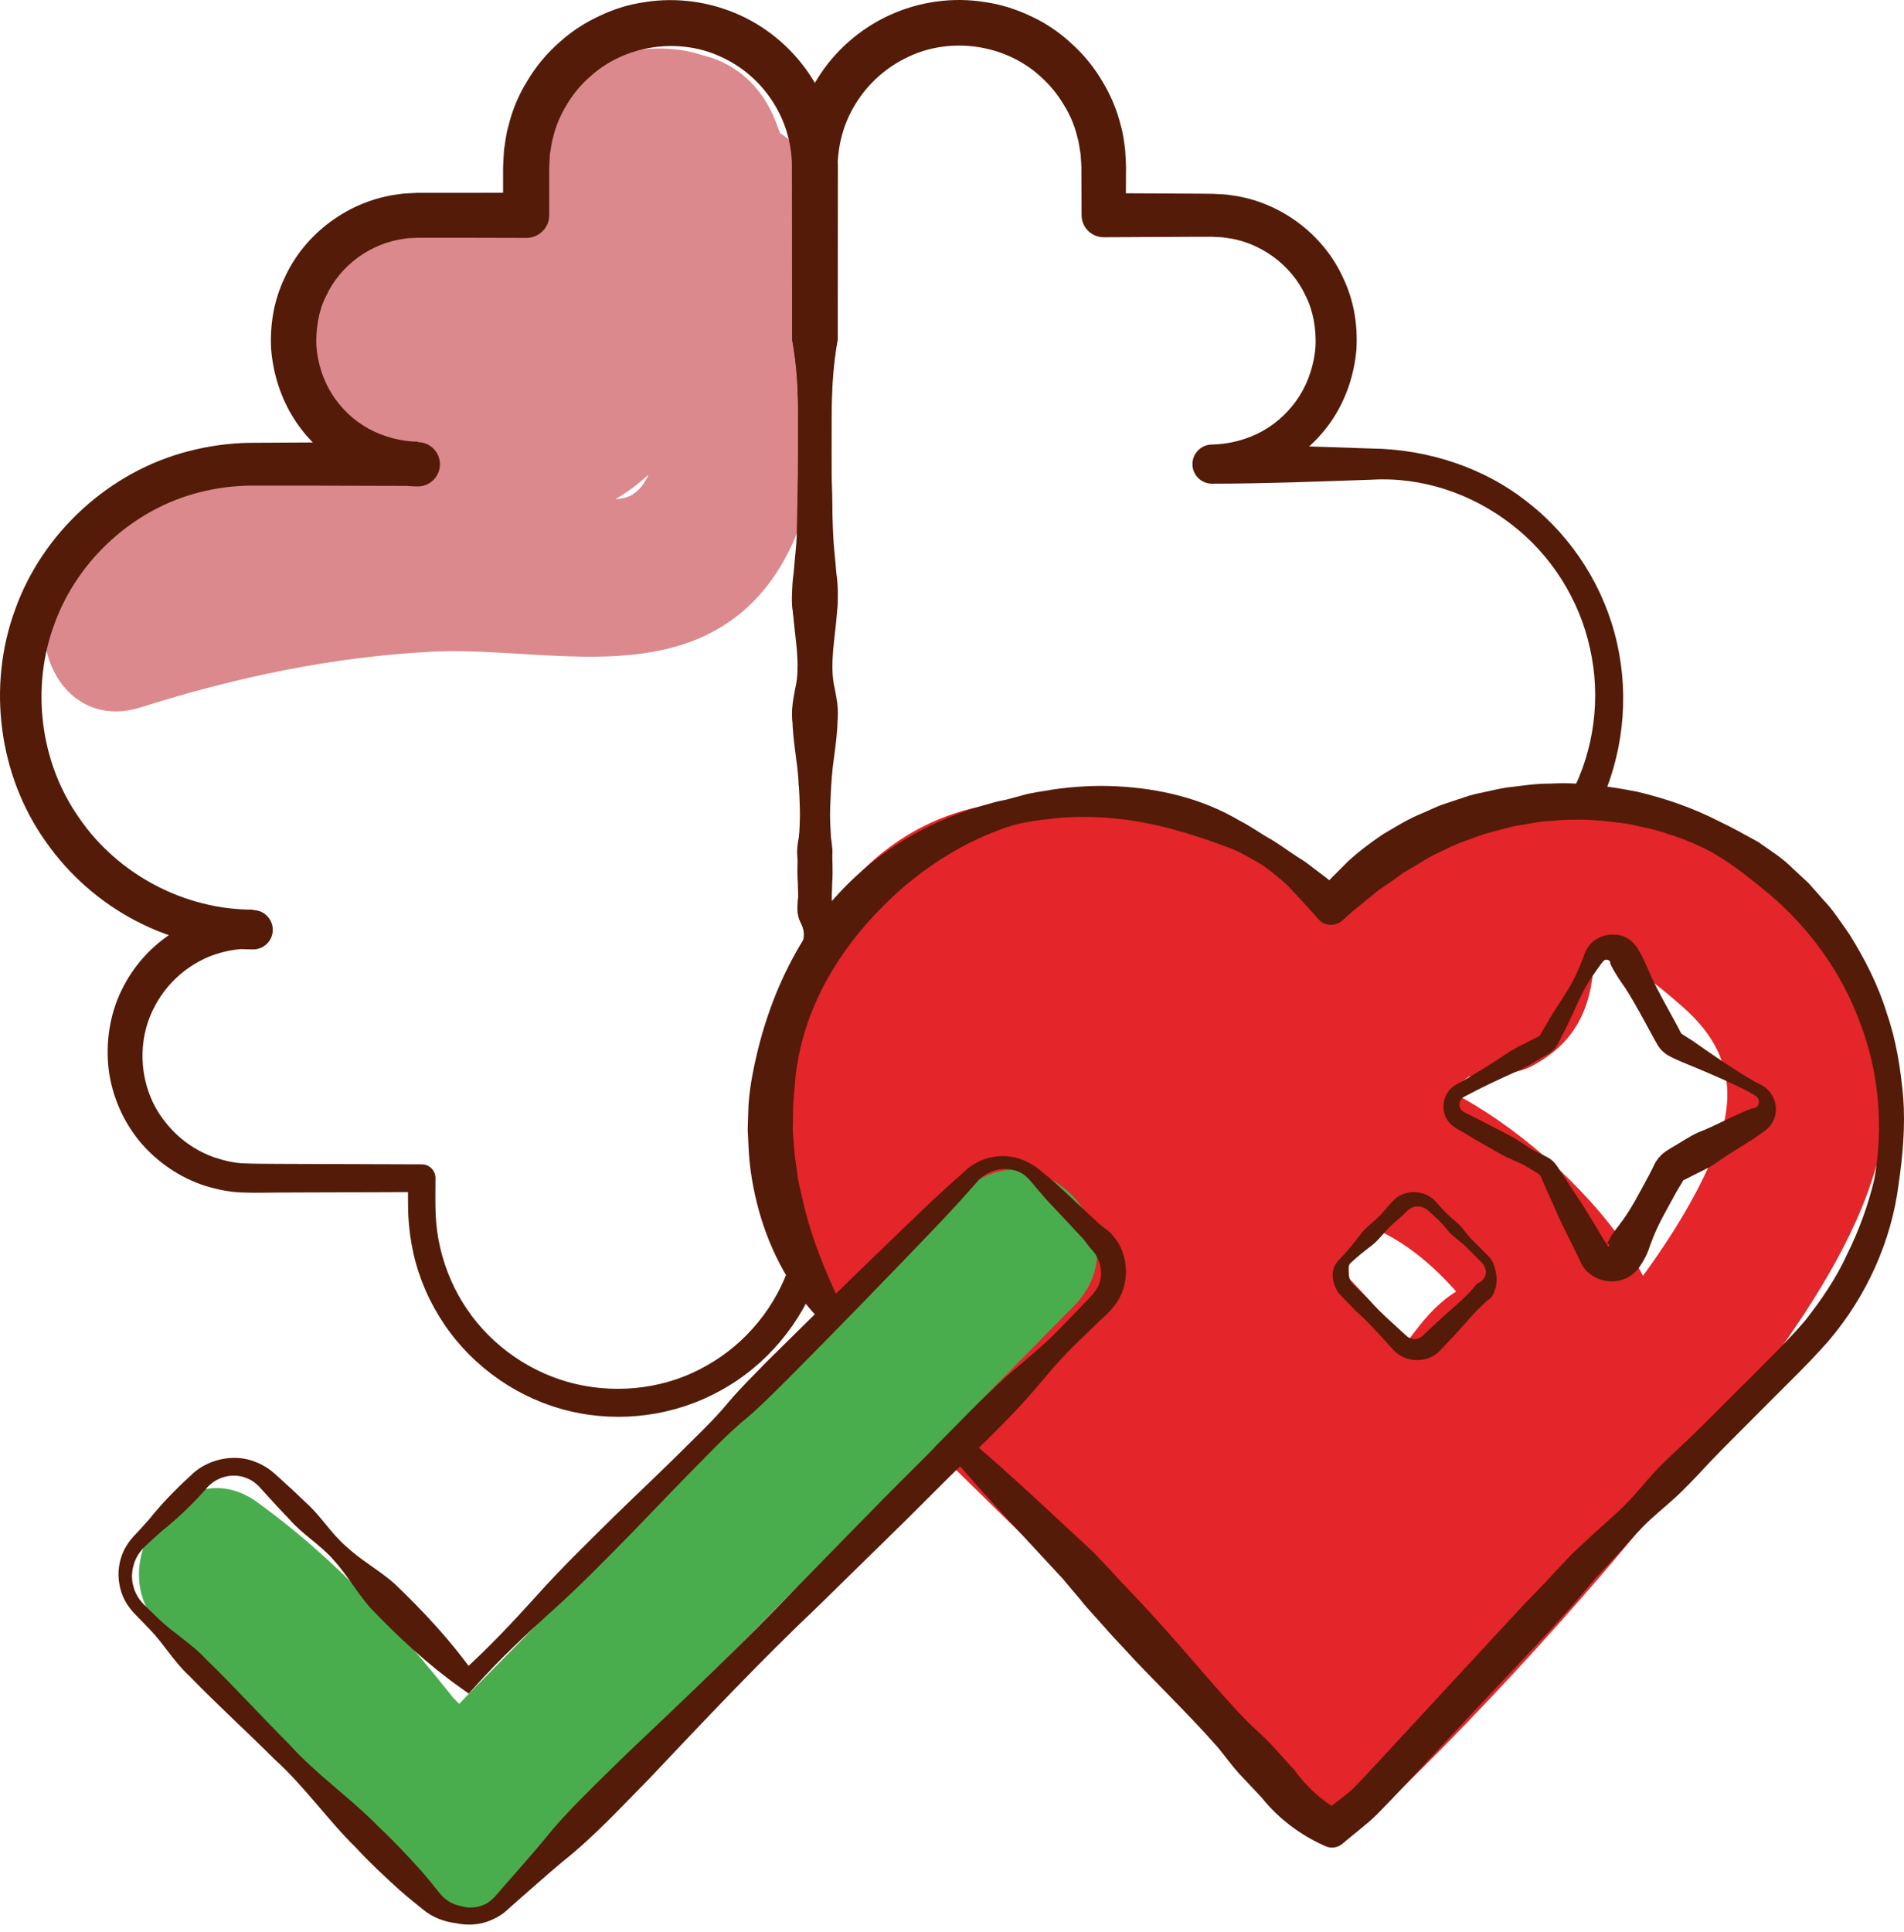
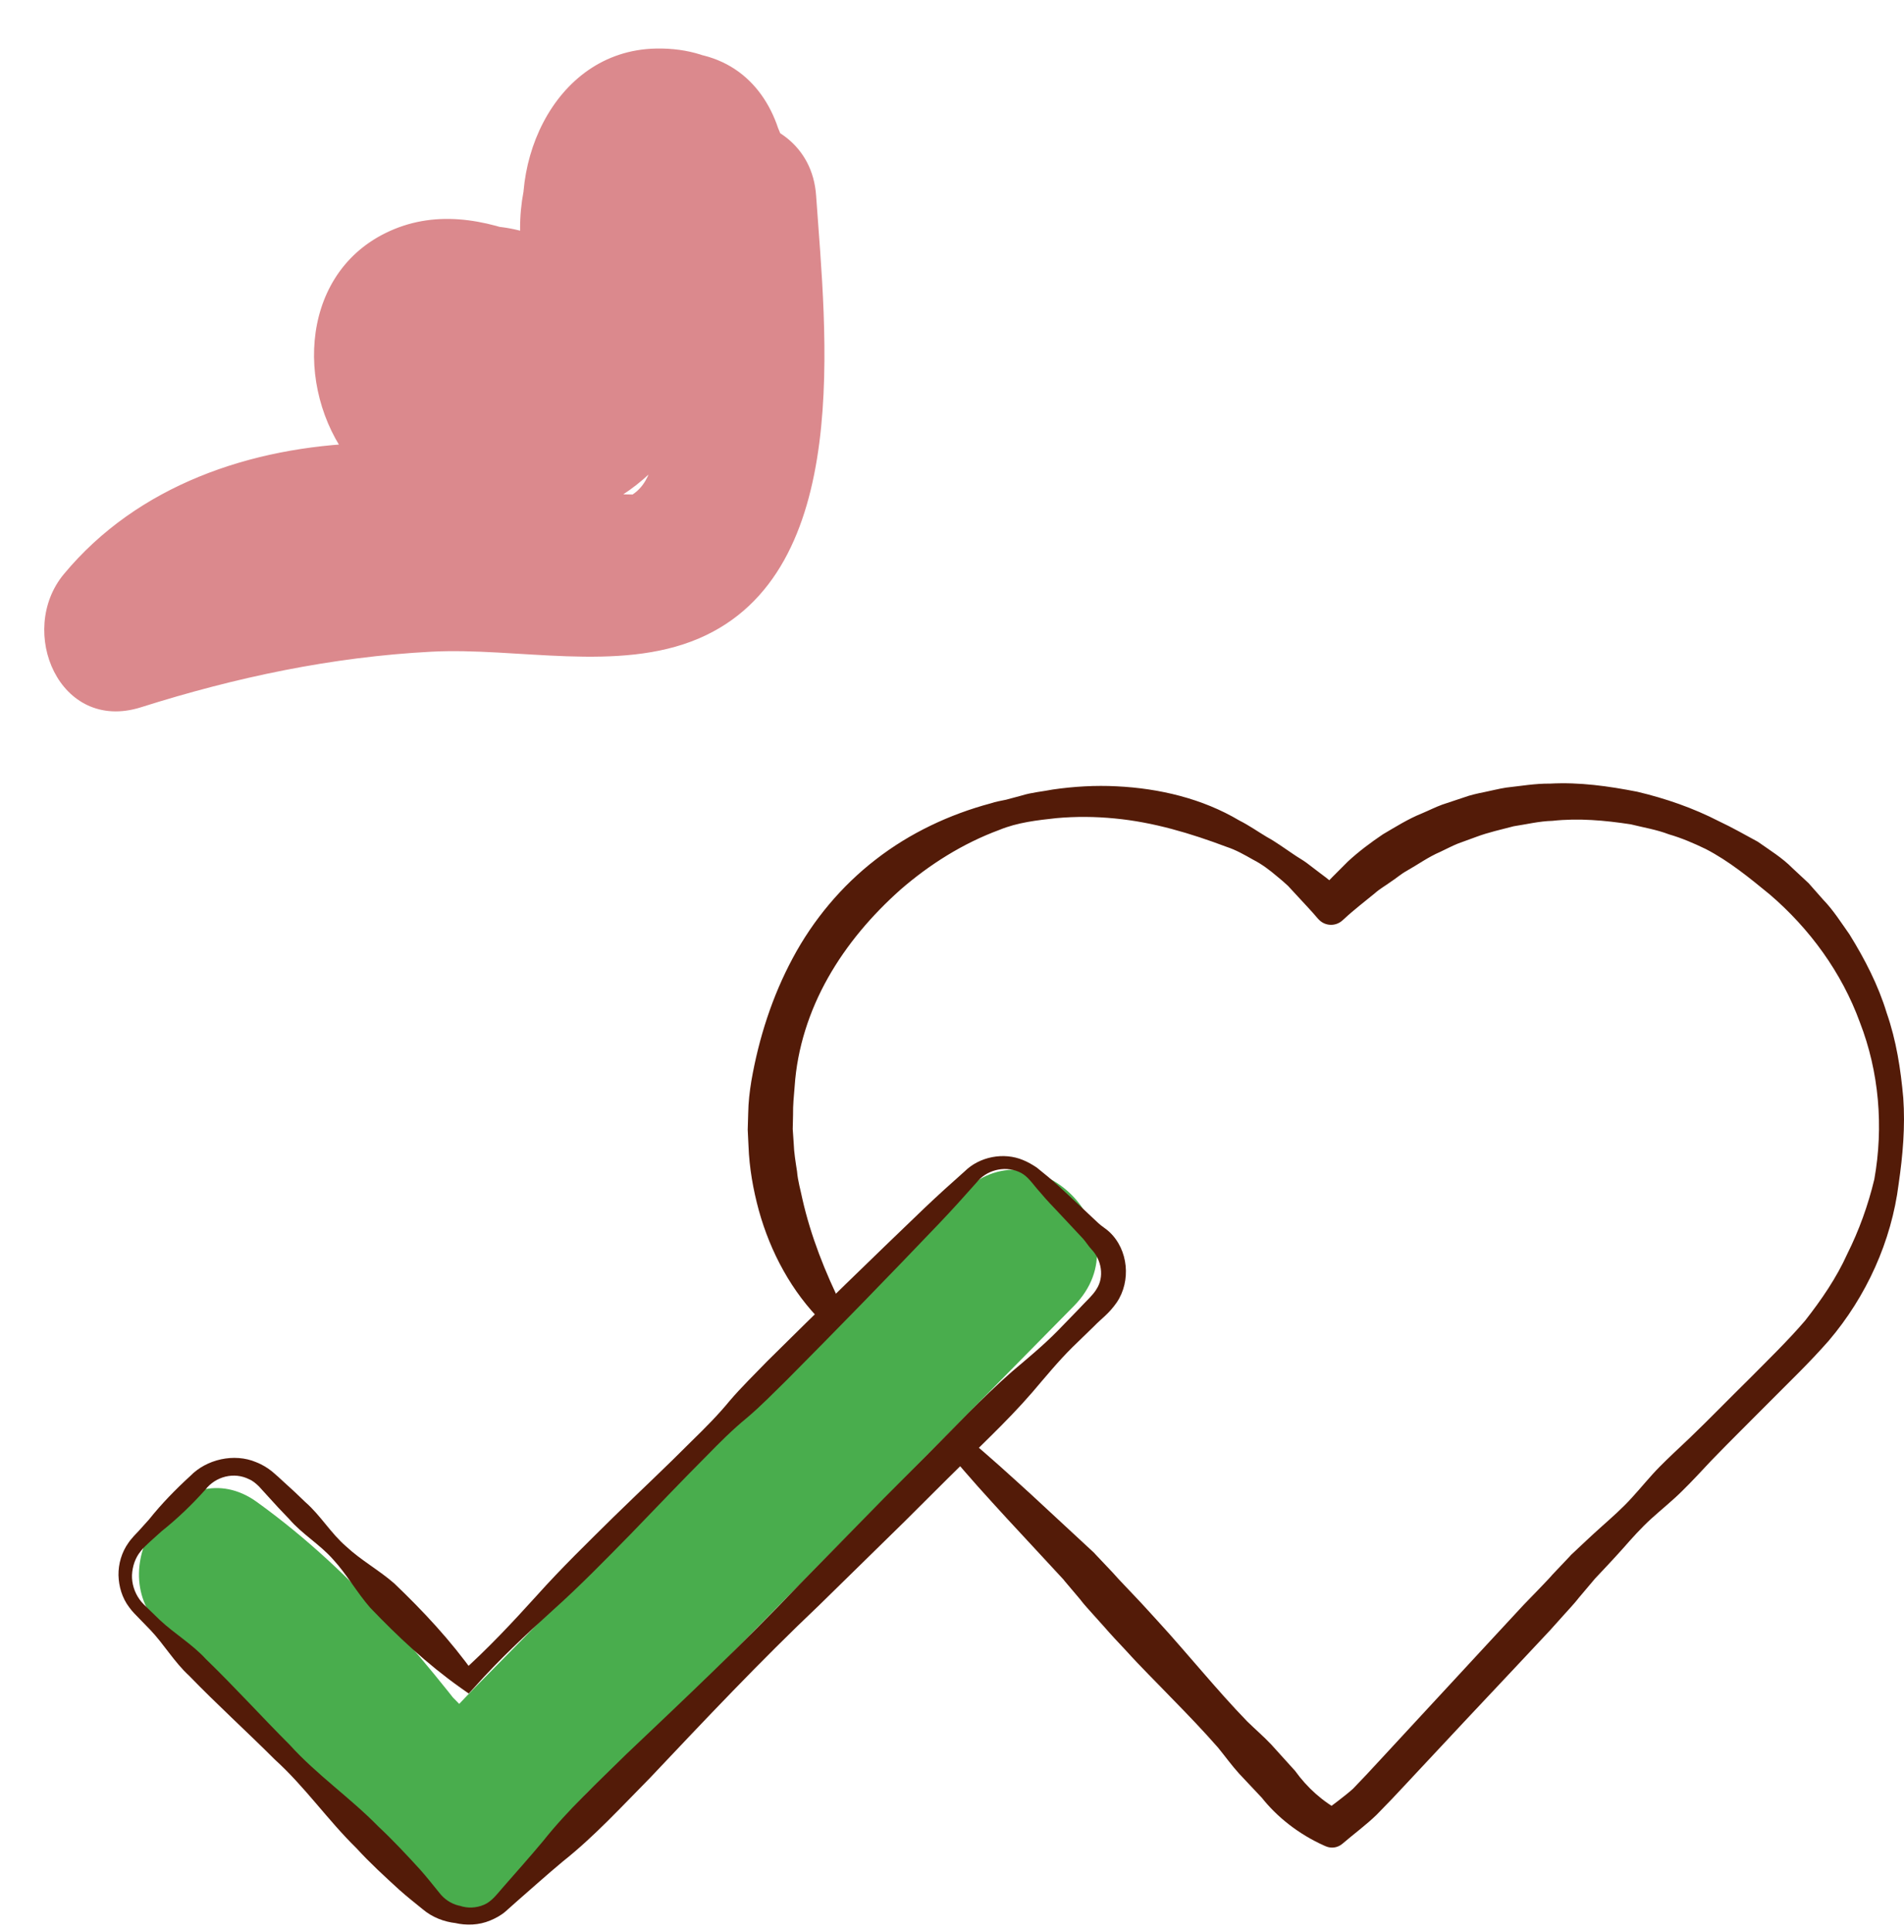
<svg xmlns="http://www.w3.org/2000/svg" width="137" height="139" viewBox="0 0 137 139" fill="none">
-   <path d="M93.628 64.447C87.803 58.141 78.086 56.081 69.869 58.164C60.37 60.579 55.906 70.169 54.865 79.211C53.743 88.962 59.374 96.424 65.955 102.936C74.756 111.645 83.694 120.217 92.564 128.858C94.796 131.033 98.424 131.055 100.655 128.858C109.639 120.034 117.914 110.592 125.502 100.555C132.105 91.823 139.911 80.39 133.41 69.345C121.336 48.836 93.411 56.356 86.544 76.716C85.148 80.847 89.554 84.968 93.582 83.754C94.91 83.171 96.283 83.056 97.68 83.377C99.511 83.537 101.834 82.209 102.624 80.538C103.15 79.417 103.505 78.375 104.466 77.826C105.84 77.036 108.472 77.597 110.166 76.716C113.302 75.068 114.503 72.596 114.687 69.151C114.938 64.356 109.742 62.639 106.08 64.207C98.584 67.423 92.713 72.619 88.135 79.314C85.285 83.468 90 89.11 94.601 87.726C95.276 87.52 95.951 87.314 96.627 87.108C94.773 83.915 92.919 80.733 91.065 77.54C84.576 83.354 78.945 89.854 73.955 96.996C77.251 98.919 80.547 100.841 83.832 102.775C87.231 96.023 92.278 90.198 96.844 84.212C100.381 79.577 93.582 73.42 89.016 76.384C82.802 80.401 77.136 85.059 72.078 90.461C75.271 92.315 78.453 94.169 81.646 96.023C83.751 89.934 89.234 84.258 92.953 79.05C97.085 73.271 88.615 68.521 83.969 72.115C78.212 76.556 72.467 81.008 66.71 85.448C69.709 87.76 72.707 90.072 75.694 92.384C78.876 85.906 84.175 80.779 88.924 75.434C93.937 69.78 86.544 62.925 80.833 67.343C75.328 71.6 69.812 75.857 64.307 80.115C67.305 82.427 70.304 84.739 73.291 87.05C76.644 81.488 80.799 76.636 85.079 71.783C89.359 66.953 84.026 59.675 78.144 62.799C72.375 65.866 67.076 69.471 61.961 73.523C65.222 74.873 68.473 76.224 71.734 77.574C71.769 76.132 71.654 75.079 71.105 73.74C68.393 67.114 57.68 69.632 60.072 76.784C65.497 93.036 76.77 104.675 89.165 115.994C94.166 120.561 100.781 114.873 98.149 109.059C95.299 102.764 91.717 97.133 87.494 91.674C83.236 86.169 76.015 93.185 78.51 98.61C81.634 105.408 85.308 111.817 89.588 117.94C93.251 123.17 101.559 120.08 100.049 113.534C98.172 105.408 95.196 97.694 91.225 90.358C88.226 92.67 85.228 94.982 82.241 97.293C87.105 101.894 91.648 106.758 95.917 111.92C100.026 116.887 108.621 110.318 104.901 104.984C101.182 99.651 97.462 94.318 93.743 88.985C90.744 91.296 87.746 93.608 84.759 95.92C90.229 100.91 94.819 106.403 98.664 112.732C100.415 115.616 105.245 116.83 107.648 113.888C110.635 110.249 113.863 107.033 117.513 104.069C121.908 100.498 117.182 92.59 111.951 94.501C109.216 95.508 106.481 96.504 103.745 97.511C105.897 100.315 108.049 103.119 110.212 105.923C111.242 104.183 112.283 102.856 113.737 101.448C118.383 96.927 112.409 89.122 106.801 92.464C105.611 93.173 104.421 93.883 103.23 94.593C105.84 97.202 108.449 99.811 111.059 102.421C109.376 102.787 109.147 102.993 110.395 103.039C110.841 103.107 111.287 103.165 111.734 103.187C113.039 103.199 114.034 102.981 115.202 102.455C117.285 101.517 118.784 99.846 119.264 97.545C120.294 92.555 115.076 86.741 111.665 83.651C107.934 80.275 103.013 77.128 97.966 76.315C91.408 75.262 88.089 81.248 85.514 86.329C82.573 92.12 89.6 97.717 94.498 93.265C96.352 91.582 98.206 89.9 100.06 88.206C105.519 83.239 97.405 75.171 91.969 80.115C90.115 81.797 88.261 83.48 86.407 85.174C89.405 87.485 92.404 89.797 95.391 92.109C96.524 89.866 97.634 87.588 99.557 85.917C98.206 86.478 96.856 87.039 95.505 87.588C101.434 87.829 106.435 94.135 108.781 98.907C108.587 97.442 108.392 95.966 108.209 94.501C108.094 94.833 107.969 95.176 107.854 95.508C108.735 94.364 109.605 93.231 110.486 92.086C112.924 90.987 106.996 91.903 106.206 92.201C103.894 93.059 102.567 94.718 101.159 96.641C97.657 101.425 104.352 107.227 108.987 104.469C110.177 103.76 111.368 103.05 112.558 102.341C110.246 99.342 107.934 96.344 105.622 93.356C103.516 95.405 101.788 97.625 100.301 100.143C97.92 104.183 101.937 110.318 106.767 108.544C109.502 107.536 112.237 106.541 114.973 105.534C113.119 102.341 111.265 99.159 109.411 95.966C105.76 98.93 102.532 102.146 99.545 105.785C102.544 106.175 105.542 106.552 108.529 106.941C104.203 99.834 98.996 93.425 92.839 87.817C88.284 83.663 79.952 89.168 83.854 94.753C87.574 100.086 91.293 105.419 95.013 110.752C98.012 108.441 101.01 106.129 103.997 103.817C99.728 98.655 95.185 93.791 90.321 89.191C85.583 84.704 78.212 90.358 81.337 96.126C84.862 102.627 87.345 109.368 89.005 116.566C92.495 115.101 95.974 113.625 99.465 112.16C95.173 106.037 91.499 99.628 88.387 92.83C85.388 95.142 82.389 97.454 79.402 99.766C82.985 104.401 85.857 109.505 88.261 114.838C91.259 112.526 94.258 110.215 97.245 107.903C86.43 98.026 75.855 87.989 71.094 73.74C67.42 74.759 63.735 75.766 60.061 76.784C60.13 77.048 60.21 77.311 60.278 77.574C60.141 82.999 66.424 84.498 70.052 81.626C74.378 78.192 79.036 75.285 83.912 72.699C81.6 69.7 79.288 66.702 76.976 63.715C72.055 69.277 67.248 74.907 63.391 81.294C59.775 87.302 67.569 91.937 72.375 88.229C77.88 83.972 83.397 79.714 88.902 75.457C86.201 72.756 83.511 70.066 80.81 67.365C75.443 73.42 69.388 79.302 65.783 86.638C62.785 92.75 69.697 97.488 74.767 93.574C80.524 89.133 86.269 84.681 92.026 80.241C89.028 77.929 86.029 75.617 83.042 73.305C78.578 79.543 73.108 85.689 70.579 93.013C68.702 98.449 76.335 102.638 80.146 98.575C84.564 93.871 89.348 89.797 94.773 86.284C92.163 83.674 89.554 81.065 86.945 78.455C82.378 84.441 77.331 90.266 73.932 97.019C70.59 103.645 79.608 108.818 83.809 102.798C88.238 96.458 93.365 90.816 99.133 85.654C103.413 81.82 98.916 74.473 93.571 76.086C92.896 76.292 92.221 76.498 91.545 76.704C93.697 79.508 95.849 82.312 98.012 85.105C101.514 79.989 106.195 76.521 111.848 74.095C108.976 72.447 106.103 70.799 103.242 69.151C103.219 69.586 103.196 70.009 103.173 70.444C103.734 69.094 104.295 67.743 104.844 66.393C104.535 66.736 101.285 66.633 100.816 66.759C99.683 67.056 98.504 67.709 97.565 68.373C95.311 69.952 93.88 72.321 92.736 74.77C94.384 73.82 96.032 72.882 97.68 71.932C95.15 71.715 92.953 71.989 90.538 72.722C92.884 75.068 95.231 77.414 97.577 79.76C99.671 73.546 105.817 68.121 112.661 68.212C116.071 68.258 118.704 70.318 121.176 72.516C124.689 75.64 125.021 79.073 123.201 83.331C120.191 90.347 114.275 96.744 109.433 102.535C104.123 108.898 98.469 114.953 92.564 120.767C95.265 120.767 97.954 120.767 100.655 120.767C95.242 115.491 89.829 110.215 84.404 104.95C79.334 100.017 73.486 95.268 69.205 89.603C65.314 84.453 65.142 76.888 69.274 71.612C73.005 66.839 81.863 68.556 85.537 72.538C90.55 77.963 98.63 69.86 93.628 64.447Z" fill="#E42529" />
  <path d="M11.993 117.872C16.834 123.422 21.915 128.721 27.26 133.791C31.746 138.049 40.307 132.258 36.244 126.856C30.957 119.817 25.681 113.225 18.482 108.04C13.103 104.161 7.106 112.515 11.546 117.025C17.635 123.216 23.724 129.408 29.812 135.599C32.902 138.735 38.144 137.133 39.38 133.07C40.353 129.854 45.022 126.684 47.3 124.372C50.722 120.904 54.132 117.437 57.554 113.957C64.124 107.285 70.704 100.613 77.273 93.941C82.447 88.687 74.355 80.585 69.182 85.849C61.56 93.586 53.938 101.334 46.304 109.071C42.619 112.813 38.945 116.544 35.26 120.286C32.307 123.285 29.583 125.917 28.336 130.037C31.529 129.19 34.711 128.355 37.904 127.508C31.815 121.316 25.726 115.125 19.638 108.933C17.326 111.932 15.014 114.93 12.702 117.917C18.184 121.866 22.339 127.268 26.356 132.624C29.354 130.312 32.353 128 35.34 125.688C29.995 120.618 24.914 115.319 20.073 109.769C15.232 104.206 7.163 112.332 11.993 117.872Z" fill="#49AD4D" />
-   <path d="M42.894 10.096C37.835 15.304 33.887 24.906 41.967 29.735C49.532 34.245 56.467 26.165 57.864 19.344C59.386 11.905 53.972 3.71 45.744 5.084C38.144 6.354 35.535 16.059 38.808 22.262C42.779 29.793 51.901 28.442 55.517 21.45C59.077 14.571 56.628 3.298 47.197 3.493C39.689 3.642 36.073 12.42 38.247 18.783C41.097 27.092 50.196 27.378 54.568 20.248C58.768 13.392 56.525 2.257 46.522 3.893C42.825 4.5 39.712 7.201 38.442 10.691C36.325 16.528 40.147 21.736 39.483 27.458C42.356 25.81 45.229 24.162 48.09 22.514C42.345 19.321 34.631 13.358 27.73 16.769C21.366 19.916 21.263 28.602 25.521 33.558C30.27 39.086 38.774 39.349 43.42 33.489C47.781 27.985 45.801 19.962 39.289 17.226C24.777 11.126 19.901 35.801 35.318 37.861C41.669 38.708 49.234 34.405 50.127 27.687C50.94 21.552 45.297 16.357 39.415 19.527C36.222 21.244 34.803 24.471 34.047 27.847C33.566 29.976 34.013 31.338 31.827 31.944C30.213 32.391 27.901 31.818 26.219 31.876C18.07 32.139 9.91 34.886 4.588 41.306C1.212 45.38 4.256 52.739 10.15 50.874C16.949 48.722 23.873 47.257 31.014 46.88C37.183 46.548 44.473 48.402 50.276 45.93C61.48 41.146 59.397 23.796 58.722 14.068C58.218 6.766 46.774 6.709 47.277 14.068C47.655 19.527 47.953 25.18 47.334 30.628C47.151 32.242 47.083 34.542 45.515 35.572C44.073 36.522 38.968 35.366 37.252 35.332C27.043 35.126 16.834 36.763 7.118 39.83C8.972 43.023 10.826 46.205 12.68 49.398C18.654 42.187 26.024 44.305 34.184 43.183C37.721 42.691 40.765 41.077 42.779 38.067C43.832 36.488 44.485 29.758 45.755 29.163C44.29 29.358 42.814 29.552 41.349 29.735C40.719 26.6 39.495 25.467 37.664 26.359C37.069 26.84 36.805 26.863 36.874 26.451C35.935 26.291 35.008 26.119 34.07 25.947C32.056 26.691 31.678 27.172 32.903 27.378C33.212 28.442 41.269 31.818 42.345 32.414C46.453 34.703 50.459 31.704 50.951 27.469C51.249 24.929 50.917 22.686 50.344 20.202C49.967 18.943 49.623 17.684 49.303 16.402C46.934 13.038 45.274 12.603 44.325 15.098C47.632 16.643 49.234 16.322 49.154 14.125C44.748 14.651 44.645 15.475 48.845 16.574C47.094 16.414 46.167 17.181 46.064 18.863C48.25 20.271 49.898 20.053 51.008 18.211C56.124 12.9 48.033 4.797 42.894 10.096Z" fill="#DB898D" />
-   <path d="M117.846 68.245C118.213 68.841 118.487 69.493 118.762 70.134C119.048 70.775 119.38 71.393 119.712 72.011L120.719 73.853L120.936 74.277C120.948 74.311 120.971 74.345 121.005 74.368L121.829 74.895C122.974 75.707 124.141 76.497 125.331 77.252C125.629 77.436 125.926 77.619 126.235 77.79L126.704 78.031C126.899 78.134 127.117 78.282 127.277 78.466C127.597 78.843 127.815 79.347 127.78 79.896C127.769 80.445 127.448 81.029 126.945 81.373C125.812 82.219 124.564 82.849 123.42 83.696C122.836 84.085 122.184 84.348 121.566 84.68L121.154 84.886C121.142 84.886 121.142 84.886 121.131 84.886L120.639 85.71C119.975 86.946 119.243 88.136 118.773 89.475C118.659 89.807 118.544 90.151 118.373 90.46C118.293 90.62 118.201 90.769 118.109 90.917C117.961 91.181 117.686 91.513 117.377 91.73C116.107 92.645 114.287 92.05 113.738 90.803C113.154 89.521 112.467 88.308 111.918 87.003L111.06 85.081L110.865 84.634C110.831 84.566 110.785 84.497 110.716 84.451C110.51 84.314 110.144 84.096 109.869 83.925C109.263 83.57 108.587 83.364 107.969 83.009L106.15 81.968L105.246 81.43L104.788 81.166C104.593 81.052 104.364 80.869 104.216 80.663C103.552 79.816 103.861 78.477 104.799 78.008C106.024 77.332 107.214 76.589 108.381 75.81C108.954 75.398 109.606 75.135 110.224 74.803L110.659 74.586C110.716 74.551 110.773 74.506 110.819 74.448L111.323 73.59C111.998 72.365 112.902 71.267 113.463 69.974C113.612 69.653 113.738 69.321 113.875 69.001C113.944 68.841 114.001 68.669 114.058 68.509C114.15 68.291 114.31 68.016 114.527 67.822C114.951 67.41 115.58 67.169 116.21 67.238C116.885 67.238 117.514 67.673 117.846 68.245ZM115.866 69.321C115.855 69.275 115.889 69.252 115.843 69.161C115.798 69.081 115.683 69.024 115.546 69.035C115.477 69.046 115.431 69.069 115.351 69.15C115.237 69.287 115.134 69.424 115.031 69.573C114.836 69.859 114.619 70.145 114.436 70.443C113.658 71.61 113.211 72.961 112.547 74.197C112.376 74.528 112.261 74.78 112.044 75.181C111.895 75.421 111.7 75.616 111.46 75.776L110.968 76.062C110.361 76.405 109.778 76.806 109.125 77.069C107.844 77.641 106.573 78.237 105.337 78.9C104.971 79.084 104.914 79.61 105.166 79.862C105.223 79.93 105.291 79.965 105.394 80.022L105.864 80.262L106.802 80.732L108.668 81.704C109.286 82.025 109.835 82.483 110.453 82.803C110.785 82.975 111.037 83.078 111.437 83.295C111.666 83.433 111.861 83.627 112.021 83.856L112.33 84.325L113.486 86.088C114.287 87.244 114.939 88.48 115.706 89.658C115.809 89.704 115.855 89.475 115.695 89.475C115.672 89.464 115.603 89.521 115.637 89.475C115.718 89.315 115.798 89.166 115.878 89.006C116.049 88.697 116.278 88.422 116.484 88.148C117.366 87.026 117.972 85.767 118.647 84.543L118.888 84.073L119.002 83.833C119.048 83.753 119.059 83.696 119.174 83.524C119.357 83.238 119.609 82.986 119.895 82.792L120.398 82.483C121.005 82.139 121.577 81.727 122.23 81.441C123.546 80.938 124.759 80.216 126.075 79.724C126.189 79.724 126.338 79.701 126.453 79.564C126.567 79.427 126.601 79.186 126.498 79.015C126.441 78.923 126.373 78.855 126.258 78.786L125.8 78.523C125.491 78.351 125.182 78.202 124.862 78.053C123.592 77.458 122.298 76.909 120.994 76.383L120.513 76.165L120.273 76.051C120.192 76.005 120.135 75.982 119.975 75.89C119.712 75.719 119.483 75.501 119.311 75.238L119.025 74.734L118.018 72.892C117.675 72.285 117.331 71.667 116.954 71.084C116.564 70.534 116.164 69.951 115.866 69.321Z" fill="#531B08" />
-   <path d="M107.316 93.31C106.275 94.123 105.474 95.176 104.57 96.137L103.894 96.858L103.54 97.225C103.368 97.396 103.15 97.534 102.922 97.636C102.006 98.037 100.896 97.808 100.255 97.099C99.362 96.126 98.504 95.13 97.52 94.26L96.833 93.551L96.478 93.184C96.318 93.024 96.192 92.83 96.1 92.624C95.906 92.212 95.837 91.743 95.94 91.308C96.032 90.85 96.432 90.575 96.673 90.278C97.119 89.797 97.531 89.27 97.932 88.744C98.344 88.229 98.893 87.851 99.351 87.371C99.58 87.13 99.786 86.879 100.003 86.627C100.118 86.501 100.221 86.398 100.358 86.26C100.518 86.1 100.724 85.986 100.93 85.906C101.766 85.574 102.75 85.803 103.299 86.432C103.734 86.924 104.169 87.416 104.695 87.828C105.222 88.229 105.542 88.847 106.023 89.282L106.721 89.98L107.076 90.335C107.213 90.472 107.328 90.644 107.419 90.816C107.717 91.537 107.866 92.463 107.316 93.31ZM106.309 92.303C106.71 92.223 107.11 91.617 106.824 91.124C106.767 91.01 106.698 90.896 106.607 90.804L106.263 90.461L105.565 89.763C105.119 89.282 104.512 88.961 104.112 88.435C103.711 87.909 103.208 87.474 102.716 87.039C102.338 86.718 101.777 86.695 101.434 86.959C101.354 87.027 101.262 87.085 101.193 87.165L100.85 87.496C100.598 87.714 100.346 87.92 100.106 88.149C99.626 88.595 99.248 89.156 98.733 89.568C98.206 89.969 97.68 90.381 97.199 90.827C96.982 90.999 97.05 91.319 97.05 91.514C97.05 91.731 97.073 91.937 97.165 92.12C97.211 92.212 97.268 92.292 97.348 92.372L97.691 92.704L98.401 93.391C99.271 94.375 100.266 95.233 101.239 96.126C101.525 96.366 101.949 96.389 102.212 96.195C102.281 96.149 102.349 96.103 102.407 96.046L102.75 95.725L103.471 95.05C104.432 94.146 105.497 93.345 106.309 92.303Z" fill="#531B08" />
+   <path d="M42.894 10.096C37.835 15.304 33.887 24.906 41.967 29.735C49.532 34.245 56.467 26.165 57.864 19.344C59.386 11.905 53.972 3.71 45.744 5.084C38.144 6.354 35.535 16.059 38.808 22.262C42.779 29.793 51.901 28.442 55.517 21.45C59.077 14.571 56.628 3.298 47.197 3.493C39.689 3.642 36.073 12.42 38.247 18.783C41.097 27.092 50.196 27.378 54.568 20.248C58.768 13.392 56.525 2.257 46.522 3.893C42.825 4.5 39.712 7.201 38.442 10.691C36.325 16.528 40.147 21.736 39.483 27.458C42.356 25.81 45.229 24.162 48.09 22.514C42.345 19.321 34.631 13.358 27.73 16.769C21.366 19.916 21.263 28.602 25.521 33.558C30.27 39.086 38.774 39.349 43.42 33.489C47.781 27.985 45.801 19.962 39.289 17.226C24.777 11.126 19.901 35.801 35.318 37.861C41.669 38.708 49.234 34.405 50.127 27.687C50.94 21.552 45.297 16.357 39.415 19.527C36.222 21.244 34.803 24.471 34.047 27.847C33.566 29.976 34.013 31.338 31.827 31.944C30.213 32.391 27.901 31.818 26.219 31.876C18.07 32.139 9.91 34.886 4.588 41.306C1.212 45.38 4.256 52.739 10.15 50.874C16.949 48.722 23.873 47.257 31.014 46.88C37.183 46.548 44.473 48.402 50.276 45.93C61.48 41.146 59.397 23.796 58.722 14.068C58.218 6.766 46.774 6.709 47.277 14.068C47.655 19.527 47.953 25.18 47.334 30.628C47.151 32.242 47.083 34.542 45.515 35.572C27.043 35.126 16.834 36.763 7.118 39.83C8.972 43.023 10.826 46.205 12.68 49.398C18.654 42.187 26.024 44.305 34.184 43.183C37.721 42.691 40.765 41.077 42.779 38.067C43.832 36.488 44.485 29.758 45.755 29.163C44.29 29.358 42.814 29.552 41.349 29.735C40.719 26.6 39.495 25.467 37.664 26.359C37.069 26.84 36.805 26.863 36.874 26.451C35.935 26.291 35.008 26.119 34.07 25.947C32.056 26.691 31.678 27.172 32.903 27.378C33.212 28.442 41.269 31.818 42.345 32.414C46.453 34.703 50.459 31.704 50.951 27.469C51.249 24.929 50.917 22.686 50.344 20.202C49.967 18.943 49.623 17.684 49.303 16.402C46.934 13.038 45.274 12.603 44.325 15.098C47.632 16.643 49.234 16.322 49.154 14.125C44.748 14.651 44.645 15.475 48.845 16.574C47.094 16.414 46.167 17.181 46.064 18.863C48.25 20.271 49.898 20.053 51.008 18.211C56.124 12.9 48.033 4.797 42.894 10.096Z" fill="#DB898D" />
  <path d="M78.544 89.877C78.315 89.637 78.144 89.34 77.926 89.099L77.251 88.378L75.9 86.936C75.443 86.467 75.008 85.975 74.584 85.471C74.138 84.933 73.829 84.498 73.28 84.281C72.215 83.835 70.945 84.189 70.247 85.082C69.377 86.066 68.496 87.039 67.592 87.989C63.964 91.789 60.301 95.554 56.593 99.285C55.655 100.201 54.739 101.15 53.732 101.997C52.713 102.833 51.786 103.76 50.871 104.698C49.017 106.552 47.209 108.464 45.377 110.352C43.535 112.229 41.704 114.106 39.746 115.857C37.801 117.619 35.878 119.416 34.127 121.385L33.727 121.82L33.109 121.385C30.728 119.691 28.622 117.722 26.631 115.64C25.681 114.552 24.948 113.236 23.976 112.183C23.026 111.096 21.733 110.352 20.794 109.253C20.291 108.738 19.798 108.212 19.318 107.674C19.089 107.422 18.803 107.102 18.619 106.907C18.413 106.713 18.196 106.518 17.921 106.404C16.857 105.866 15.518 106.186 14.763 107.17C13.801 108.246 12.76 109.242 11.627 110.146L10.826 110.867L10.437 111.233C10.322 111.348 10.219 111.451 10.128 111.577C9.738 112.046 9.532 112.652 9.498 113.282C9.475 113.9 9.67 114.529 10.036 115.044C10.208 115.296 10.46 115.514 10.723 115.777L11.501 116.532C12.554 117.516 13.836 118.272 14.809 119.336C16.88 121.339 18.814 123.479 20.851 125.516C22.785 127.656 25.2 129.316 27.215 131.376C28.267 132.36 29.252 133.413 30.224 134.478C30.705 135.015 31.151 135.588 31.609 136.148C31.941 136.583 32.433 136.938 33.017 137.076L33.086 137.087C33.647 137.282 34.276 137.247 34.814 137.018C35.089 136.904 35.317 136.721 35.523 136.515C35.729 136.309 35.993 135.988 36.222 135.725C37.172 134.638 38.144 133.551 39.071 132.44C40.88 130.163 43.02 128.206 45.08 126.169C49.28 122.186 53.492 118.215 57.486 114.014L63.563 107.811C65.612 105.763 67.649 103.714 69.674 101.643C70.693 100.624 71.735 99.605 72.822 98.656C73.932 97.717 75.054 96.79 76.072 95.76L77.583 94.204C78.052 93.689 78.681 93.128 78.899 92.727C79.471 91.857 79.265 90.633 78.544 89.877ZM79.815 88.607C81.199 89.889 81.394 92.155 80.353 93.689C79.78 94.513 79.242 94.856 78.727 95.394L77.171 96.904C76.141 97.923 75.225 99.045 74.275 100.155C73.325 101.253 72.318 102.284 71.288 103.302C69.217 105.328 67.168 107.365 65.12 109.414L58.916 115.491C54.716 119.473 50.745 123.685 46.762 127.897C44.725 129.957 42.768 132.097 40.49 133.905C39.38 134.832 38.293 135.805 37.206 136.755L36.37 137.499C36.038 137.785 35.649 137.991 35.26 138.151C34.459 138.483 33.566 138.518 32.731 138.323L32.8 138.334C31.964 138.243 31.106 137.922 30.419 137.339C29.858 136.881 29.286 136.435 28.748 135.954C27.684 134.981 26.619 134.008 25.647 132.944C23.587 130.93 21.927 128.515 19.787 126.581C17.75 124.544 15.61 122.609 13.607 120.538C12.542 119.565 11.799 118.272 10.803 117.23L10.047 116.452C9.807 116.2 9.521 115.937 9.281 115.594C8.789 114.941 8.548 114.129 8.525 113.305C8.514 112.492 8.754 111.657 9.246 110.97C9.361 110.798 9.51 110.638 9.635 110.489L10.002 110.1L10.723 109.299C11.627 108.166 12.634 107.136 13.698 106.163C14.854 104.973 16.846 104.504 18.436 105.179C18.837 105.339 19.215 105.557 19.558 105.831C19.901 106.117 20.119 106.323 20.405 106.587C20.943 107.067 21.469 107.56 21.984 108.063C23.072 109.013 23.816 110.306 24.914 111.245C25.967 112.229 27.283 112.95 28.37 113.9C30.453 115.891 32.422 117.997 34.116 120.378H33.109C35.077 118.627 36.874 116.704 38.636 114.758C40.387 112.801 42.276 110.97 44.141 109.127C46.018 107.296 47.941 105.499 49.795 103.634C50.733 102.718 51.66 101.791 52.496 100.773C53.354 99.766 54.293 98.862 55.208 97.912C58.939 94.215 62.705 90.553 66.504 86.913C67.454 86.009 68.427 85.128 69.411 84.258C70.487 83.194 72.227 82.862 73.612 83.445C73.955 83.583 74.287 83.777 74.596 83.983L75.397 84.636C75.9 85.059 76.393 85.505 76.862 85.952L78.304 87.302L79.025 87.978C79.277 88.218 79.574 88.378 79.815 88.607Z" fill="#531B08" />
-   <path d="M57.555 69.105C57.624 68.635 57.647 68.178 57.772 67.708C57.933 67.239 57.841 66.781 57.589 66.312C57.372 65.843 57.349 65.385 57.395 64.916C57.383 64.447 57.601 63.989 57.772 63.52C57.864 63.291 57.887 63.05 57.864 62.822C57.83 62.593 57.635 62.352 57.509 62.123C57.36 61.894 57.372 61.654 57.36 61.425C57.337 61.196 57.372 60.956 57.395 60.727C57.475 60.258 57.532 59.8 57.658 59.331C57.807 58.862 57.944 58.404 57.875 57.934C57.807 57.465 57.521 57.008 57.486 56.538C57.36 56.069 57.852 55.611 57.818 55.142C57.761 54.215 57.337 53.277 57.109 52.349C57.029 51.88 56.937 51.422 57.029 50.953C57.132 50.484 57.486 50.026 57.635 49.557C57.692 49.328 57.772 49.088 57.669 48.859C57.589 48.63 57.418 48.39 57.395 48.161C57.36 47.932 57.486 47.691 57.601 47.463C57.738 47.234 57.715 46.993 57.681 46.764C57.257 44.899 56.491 43.045 57.406 41.179C57.635 40.252 57.372 39.314 57.36 38.387C57.326 37.46 57.383 36.521 57.383 35.594C57.429 33.729 57.418 31.875 57.418 30.009C57.441 28.144 57.337 26.29 56.994 24.424L56.983 12.304C56.948 10.061 57.555 7.623 58.814 5.666C60.038 3.675 61.881 2.061 64.01 1.089C66.138 0.116 68.553 -0.228 70.865 0.15C72.021 0.31 73.154 0.677 74.207 1.18C75.271 1.672 76.244 2.336 77.103 3.137C77.972 3.915 78.716 4.831 79.311 5.838C79.918 6.834 80.376 7.921 80.65 9.054C80.822 9.615 80.879 10.198 80.959 10.771C80.994 11.332 81.04 11.984 81.017 12.453L81.005 15.486L79.414 13.895L83.901 13.918L86.144 13.93L87.277 13.941C87.712 13.975 88.158 13.964 88.582 14.044C92.072 14.49 95.231 16.825 96.662 20.03C97.417 21.62 97.703 23.371 97.6 25.134C97.451 26.862 96.913 28.544 95.975 30.021C95.037 31.486 93.72 32.71 92.187 33.534C90.642 34.347 88.971 34.782 87.208 34.793V31.978C91.031 31.978 94.865 32.138 98.687 32.264C102.704 32.31 106.813 33.626 109.972 36.167C113.165 38.662 115.454 42.278 116.347 46.238C117.251 50.186 116.781 54.444 114.996 58.118V58.129C114.733 58.678 114.069 58.896 113.531 58.633C112.982 58.369 112.764 57.706 113.028 57.168C113.028 57.156 113.039 57.145 113.039 57.133C114.71 53.975 115.202 50.186 114.412 46.673C113.657 43.148 111.62 39.92 108.759 37.723C105.909 35.514 102.327 34.29 98.687 34.507C94.865 34.633 91.031 34.793 87.208 34.793C86.43 34.793 85.801 34.164 85.801 33.386C85.801 32.619 86.419 31.989 87.185 31.978H87.208C88.433 31.955 89.737 31.623 90.825 31.017C91.924 30.41 92.85 29.517 93.514 28.464C94.178 27.411 94.567 26.152 94.659 24.905C94.705 23.68 94.51 22.399 93.949 21.288C92.908 19.022 90.63 17.386 88.181 17.1C87.872 17.043 87.563 17.065 87.254 17.031H86.144L83.901 17.043L79.414 17.065C78.545 17.065 77.835 16.367 77.824 15.498V15.486L77.812 12.453C77.824 11.915 77.778 11.549 77.755 11.103C77.675 10.679 77.641 10.256 77.515 9.844C77.32 9.02 76.977 8.219 76.519 7.498C76.084 6.765 75.535 6.101 74.894 5.529C72.376 3.194 68.45 2.611 65.36 4.087C63.827 4.797 62.488 5.975 61.595 7.417C60.679 8.871 60.245 10.519 60.267 12.304L60.256 24.424C59.913 26.29 59.81 28.144 59.832 30.009C59.832 31.875 59.821 33.729 59.867 35.594C59.867 36.521 59.924 37.46 59.89 38.387C59.878 39.314 59.615 40.252 59.844 41.179C60.76 43.045 59.993 44.899 59.569 46.764C59.535 46.993 59.512 47.234 59.649 47.463C59.752 47.691 59.89 47.932 59.855 48.161C59.844 48.39 59.672 48.63 59.581 48.859C59.478 49.088 59.558 49.328 59.615 49.557C59.764 50.026 60.119 50.484 60.222 50.953C60.313 51.422 60.222 51.88 60.141 52.349C59.913 53.277 59.489 54.215 59.432 55.142C59.409 55.611 59.89 56.069 59.764 56.538C59.729 57.008 59.443 57.465 59.375 57.934C59.306 58.404 59.443 58.862 59.592 59.331C59.718 59.8 59.775 60.258 59.855 60.727C59.878 60.956 59.913 61.196 59.89 61.425C59.878 61.654 59.89 61.894 59.741 62.123C59.615 62.352 59.42 62.593 59.386 62.822C59.352 63.05 59.375 63.291 59.478 63.52C59.649 63.989 59.855 64.447 59.855 64.916C59.901 65.385 59.878 65.843 59.661 66.312C59.42 66.781 59.317 67.239 59.478 67.708C59.604 68.178 59.626 68.635 59.695 69.105C59.787 69.711 59.375 70.272 58.768 70.364C58.161 70.455 57.601 70.043 57.509 69.436C57.532 69.322 57.532 69.208 57.555 69.105Z" fill="#531B08" />
  <path d="M69.572 103.416C71.163 104.732 72.674 106.117 74.196 107.502L78.716 111.69L78.82 111.805L80.055 113.11L80.159 113.224L80.468 113.567L80.879 114.002L81.704 114.872C82.264 115.456 82.791 116.051 83.329 116.635C84.416 117.813 85.446 119.038 86.51 120.251C87.563 121.464 88.616 122.666 89.738 123.822C90.31 124.383 90.928 124.909 91.477 125.493L93.091 127.278L93.125 127.312L93.194 127.393C94.052 128.583 95.174 129.601 96.502 130.3L95.151 130.403C95.884 129.83 96.65 129.292 97.349 128.674C98.001 127.999 98.653 127.312 99.351 126.546L103.46 122.105L107.569 117.665L109.629 115.444L110.682 114.357C111.014 114.002 111.426 113.59 111.632 113.35L111.689 113.281L111.712 113.258L112.959 111.942L113.039 111.851C113.772 111.164 114.493 110.477 115.237 109.813C115.981 109.15 116.736 108.486 117.4 107.753C118.075 107.021 118.704 106.231 119.403 105.522C120.101 104.812 120.845 104.137 121.566 103.45C123.008 102.065 124.392 100.635 125.812 99.239C127.208 97.831 128.673 96.412 129.886 94.993C131.053 93.505 132.14 91.925 132.919 90.197C133.766 88.503 134.418 86.695 134.864 84.83C135.54 81.053 135.208 77.093 133.823 73.534C132.518 69.951 130.206 66.793 127.345 64.344C125.892 63.153 124.415 61.94 122.733 61.07C121.875 60.658 121.005 60.281 120.089 60.017C119.196 59.674 118.258 59.525 117.342 59.296C115.477 59.01 113.577 58.839 111.7 59.045C110.762 59.068 109.835 59.296 108.919 59.434C108.015 59.674 107.099 59.869 106.218 60.2L104.902 60.681C104.467 60.853 104.055 61.082 103.632 61.276C102.773 61.643 102.018 62.192 101.205 62.65C100.793 62.879 100.45 63.188 100.061 63.439C99.683 63.714 99.271 63.943 98.928 64.252C98.207 64.847 97.474 65.396 96.719 66.095L96.605 66.198C96.112 66.655 95.346 66.632 94.888 66.14L94.842 66.095C94.361 65.522 93.869 65.019 93.4 64.504L92.679 63.725C92.427 63.485 92.153 63.256 91.889 63.039C91.351 62.581 90.791 62.158 90.161 61.837C89.555 61.494 88.937 61.139 88.273 60.922C85.652 59.937 82.985 59.136 80.204 58.873C78.82 58.736 77.412 58.724 76.016 58.85C74.631 58.999 73.212 59.159 71.907 59.697C69.275 60.67 66.883 62.181 64.8 63.989C62.74 65.82 60.931 67.937 59.581 70.329C58.23 72.721 57.361 75.399 57.178 78.146C57.12 78.833 57.052 79.508 57.063 80.195L57.04 81.213L57.109 82.232C57.132 82.918 57.246 83.582 57.349 84.257C57.406 84.944 57.601 85.596 57.738 86.26C58.345 88.927 59.352 91.479 60.622 94.043L60.634 94.054C60.863 94.5 60.68 95.05 60.222 95.279C59.867 95.462 59.444 95.382 59.169 95.107C56.971 92.933 55.438 90.083 54.602 87.073C54.19 85.562 53.916 84.006 53.858 82.438L53.801 81.259L53.836 80.08C53.847 79.29 53.939 78.512 54.065 77.745C54.602 74.667 55.564 71.668 57.04 68.921C58.505 66.175 60.554 63.725 63.014 61.826C65.475 59.914 68.336 58.575 71.289 57.786C71.655 57.66 72.033 57.603 72.399 57.523L73.509 57.225C74.242 56.996 75.008 56.939 75.764 56.79C77.274 56.572 78.82 56.481 80.353 56.561C83.42 56.71 86.522 57.442 89.177 59.022C89.864 59.365 90.493 59.811 91.145 60.2C91.821 60.567 92.427 61.025 93.068 61.448C93.377 61.666 93.721 61.849 94.029 62.078L94.945 62.776C95.575 63.233 96.17 63.737 96.696 64.218H94.819C95.449 63.474 96.238 62.73 96.982 61.974C97.76 61.253 98.619 60.612 99.5 60.017C100.416 59.48 101.32 58.907 102.316 58.507C102.808 58.301 103.277 58.06 103.78 57.877L105.291 57.374C105.783 57.191 106.31 57.076 106.825 56.973C107.34 56.87 107.855 56.733 108.381 56.653C109.434 56.538 110.476 56.355 111.54 56.367C113.646 56.252 115.752 56.55 117.8 56.95C119.837 57.431 121.829 58.118 123.694 59.079C124.644 59.525 125.548 60.04 126.475 60.544C127.334 61.15 128.238 61.7 128.982 62.455L130.138 63.531L131.179 64.71C131.912 65.465 132.472 66.358 133.079 67.216C134.178 68.99 135.15 70.867 135.757 72.87C136.444 74.838 136.764 76.91 136.947 78.97C137.096 81.041 136.913 83.113 136.615 85.162C136.1 89.282 134.292 93.264 131.58 96.446C130.172 98.048 128.753 99.399 127.345 100.818C125.937 102.237 124.518 103.633 123.133 105.064C122.447 105.796 121.772 106.529 121.062 107.227C120.352 107.937 119.574 108.555 118.83 109.23C118.086 109.905 117.423 110.649 116.77 111.393C116.106 112.137 115.42 112.858 114.733 113.59L114.813 113.499L113.508 115.044L113.6 114.941C113.165 115.479 112.868 115.776 112.524 116.165L111.517 117.287L109.457 119.484L105.325 123.879L101.205 128.285C100.542 129.006 99.809 129.773 99.054 130.54C98.287 131.284 97.406 131.925 96.582 132.634C96.238 132.92 95.781 132.978 95.391 132.806L95.231 132.737C93.492 131.948 91.901 130.746 90.71 129.212L90.802 129.327L89.154 127.576C88.616 126.981 88.147 126.328 87.643 125.71C86.591 124.508 85.48 123.353 84.359 122.208C83.249 121.052 82.104 119.931 81.028 118.74C80.479 118.157 79.93 117.573 79.403 116.966L78.602 116.074C78.339 115.776 78.076 115.502 77.732 115.067L77.835 115.181L76.519 113.625L76.622 113.728L72.433 109.207C71.049 107.696 69.652 106.174 68.347 104.583C68.05 104.228 68.107 103.702 68.462 103.416C68.828 103.153 69.275 103.164 69.572 103.416Z" fill="#531B08" />
-   <path d="M57.555 69.106C57.623 68.636 57.646 68.178 57.772 67.709C57.932 67.24 57.841 66.782 57.589 66.313C57.349 65.844 57.394 65.386 57.417 64.917C57.463 64.448 57.406 63.99 57.406 63.52C57.269 61.655 57.635 59.801 57.543 57.935C57.52 57.008 57.463 56.07 57.36 55.143C57.246 54.216 57.097 53.278 57.04 52.35C57.028 51.881 56.971 51.423 57.005 50.954C57.028 50.485 57.131 50.027 57.211 49.558C57.44 48.631 57.406 47.692 57.337 46.765C57.166 44.9 56.822 43.046 57.108 41.18C57.177 40.253 57.303 39.315 57.337 38.388C57.383 37.461 57.394 36.522 57.417 35.595C57.486 33.73 57.463 31.876 57.44 30.01C57.44 28.145 57.349 26.291 57.005 24.425L56.994 12.305C57.017 10.52 56.582 8.872 55.666 7.418C54.773 5.976 53.446 4.798 51.901 4.099C48.822 2.646 44.897 3.241 42.402 5.564C41.761 6.125 41.223 6.789 40.788 7.521C40.342 8.242 39.998 9.032 39.804 9.856C39.678 10.257 39.644 10.692 39.563 11.104C39.552 11.55 39.506 11.905 39.518 12.443V15.476C39.518 16.38 38.785 17.112 37.881 17.112L33.395 17.101H31.152H30.041C29.732 17.135 29.423 17.101 29.126 17.169C26.7 17.467 24.468 19.081 23.449 21.324C22.911 22.422 22.717 23.681 22.763 24.883C22.854 26.108 23.243 27.344 23.896 28.362C24.548 29.392 25.463 30.262 26.539 30.846C27.604 31.43 28.886 31.761 30.076 31.773V34.954L22.019 34.932H18.013C16.8 34.943 15.575 35.103 14.396 35.401C9.658 36.58 5.618 40.23 3.936 44.831C2.208 49.409 2.86 54.822 5.698 58.84C8.48 62.903 13.298 65.455 18.23 65.432V68.247C17.429 68.247 16.765 68.293 16.056 68.487C15.358 68.648 14.694 68.934 14.076 69.3C12.84 70.021 11.799 71.108 11.135 72.39C9.75 74.942 10.002 78.341 11.867 80.676C12.771 81.855 14.03 82.77 15.449 83.263C16.159 83.492 16.891 83.675 17.647 83.686C18.414 83.721 19.329 83.709 20.153 83.721L30.35 83.755C30.9 83.755 31.335 84.201 31.335 84.739C31.335 85.597 31.312 86.524 31.346 87.314C31.381 88.127 31.483 88.939 31.667 89.729C32.033 91.308 32.685 92.831 33.601 94.169C35.42 96.871 38.293 98.828 41.452 99.56C44.611 100.292 48.055 99.846 50.859 98.221C53.686 96.642 55.861 93.963 56.856 90.896C57.04 90.324 57.658 90.004 58.241 90.187C58.813 90.37 59.134 90.988 58.951 91.572L58.939 91.594C57.703 95.154 55.151 98.221 51.855 100.018C48.582 101.849 44.622 102.375 40.994 101.506C37.355 100.647 34.081 98.381 31.987 95.291C30.934 93.746 30.167 92.007 29.755 90.187C29.549 89.283 29.423 88.344 29.378 87.417C29.343 86.467 29.366 85.655 29.355 84.762L30.339 85.746L20.142 85.781C19.272 85.781 18.482 85.815 17.555 85.781C16.605 85.769 15.667 85.575 14.763 85.3C12.954 84.716 11.318 83.606 10.082 82.141C8.857 80.665 8.056 78.834 7.816 76.911C7.598 75 7.884 72.997 8.743 71.234C9.59 69.483 10.952 67.961 12.645 66.954C14.293 65.912 16.354 65.42 18.219 65.466H18.242C19.02 65.478 19.638 66.13 19.627 66.908C19.615 67.675 18.986 68.293 18.219 68.293C15.312 68.293 12.394 67.606 9.807 66.256C7.221 64.917 4.966 62.937 3.295 60.545C-0.104 55.772 -0.939 49.329 1.098 43.824C3.078 38.296 7.896 33.901 13.595 32.448C15.014 32.082 16.479 31.876 17.944 31.853L21.996 31.83L30.053 31.807H30.064C30.946 31.807 31.655 32.517 31.655 33.398C31.655 34.279 30.946 34.989 30.064 34.989H30.041C28.245 34.966 26.551 34.531 24.983 33.696C23.426 32.849 22.099 31.613 21.149 30.113C20.199 28.614 19.661 26.909 19.512 25.158C19.409 23.372 19.707 21.598 20.474 19.996C21.927 16.769 25.132 14.423 28.657 13.976C29.091 13.896 29.538 13.908 29.973 13.873H31.106H33.349L37.835 13.862L36.199 15.498V12.466C36.187 11.996 36.233 11.344 36.267 10.783C36.359 10.2 36.416 9.616 36.588 9.055C36.862 7.911 37.32 6.823 37.938 5.828C38.533 4.82 39.289 3.905 40.159 3.127C41.017 2.337 42.001 1.673 43.066 1.181C44.118 0.666 45.252 0.311 46.407 0.151C48.719 -0.215 51.134 0.128 53.263 1.101C55.392 2.074 57.223 3.687 58.459 5.679C59.718 7.636 60.324 10.074 60.29 12.317L60.278 24.437C59.935 26.302 59.843 28.156 59.843 30.022C59.821 31.887 59.798 33.741 59.866 35.607C59.889 36.534 59.901 37.472 59.947 38.399C59.981 39.326 60.107 40.265 60.175 41.192C60.462 43.057 60.118 44.911 59.947 46.777C59.878 47.704 59.843 48.642 60.072 49.569C60.153 50.039 60.255 50.496 60.278 50.966C60.313 51.435 60.255 51.893 60.244 52.362C60.187 53.289 60.038 54.227 59.924 55.154C59.821 56.081 59.775 57.02 59.74 57.947C59.649 59.812 60.015 61.666 59.878 63.532C59.878 64.001 59.821 64.459 59.866 64.928C59.889 65.397 59.935 65.855 59.695 66.325C59.454 66.794 59.351 67.251 59.512 67.721C59.638 68.19 59.66 68.648 59.729 69.117C59.821 69.724 59.409 70.284 58.802 70.376C58.196 70.468 57.635 70.055 57.543 69.449C57.532 69.323 57.532 69.209 57.555 69.106Z" fill="#531B08" />
</svg>